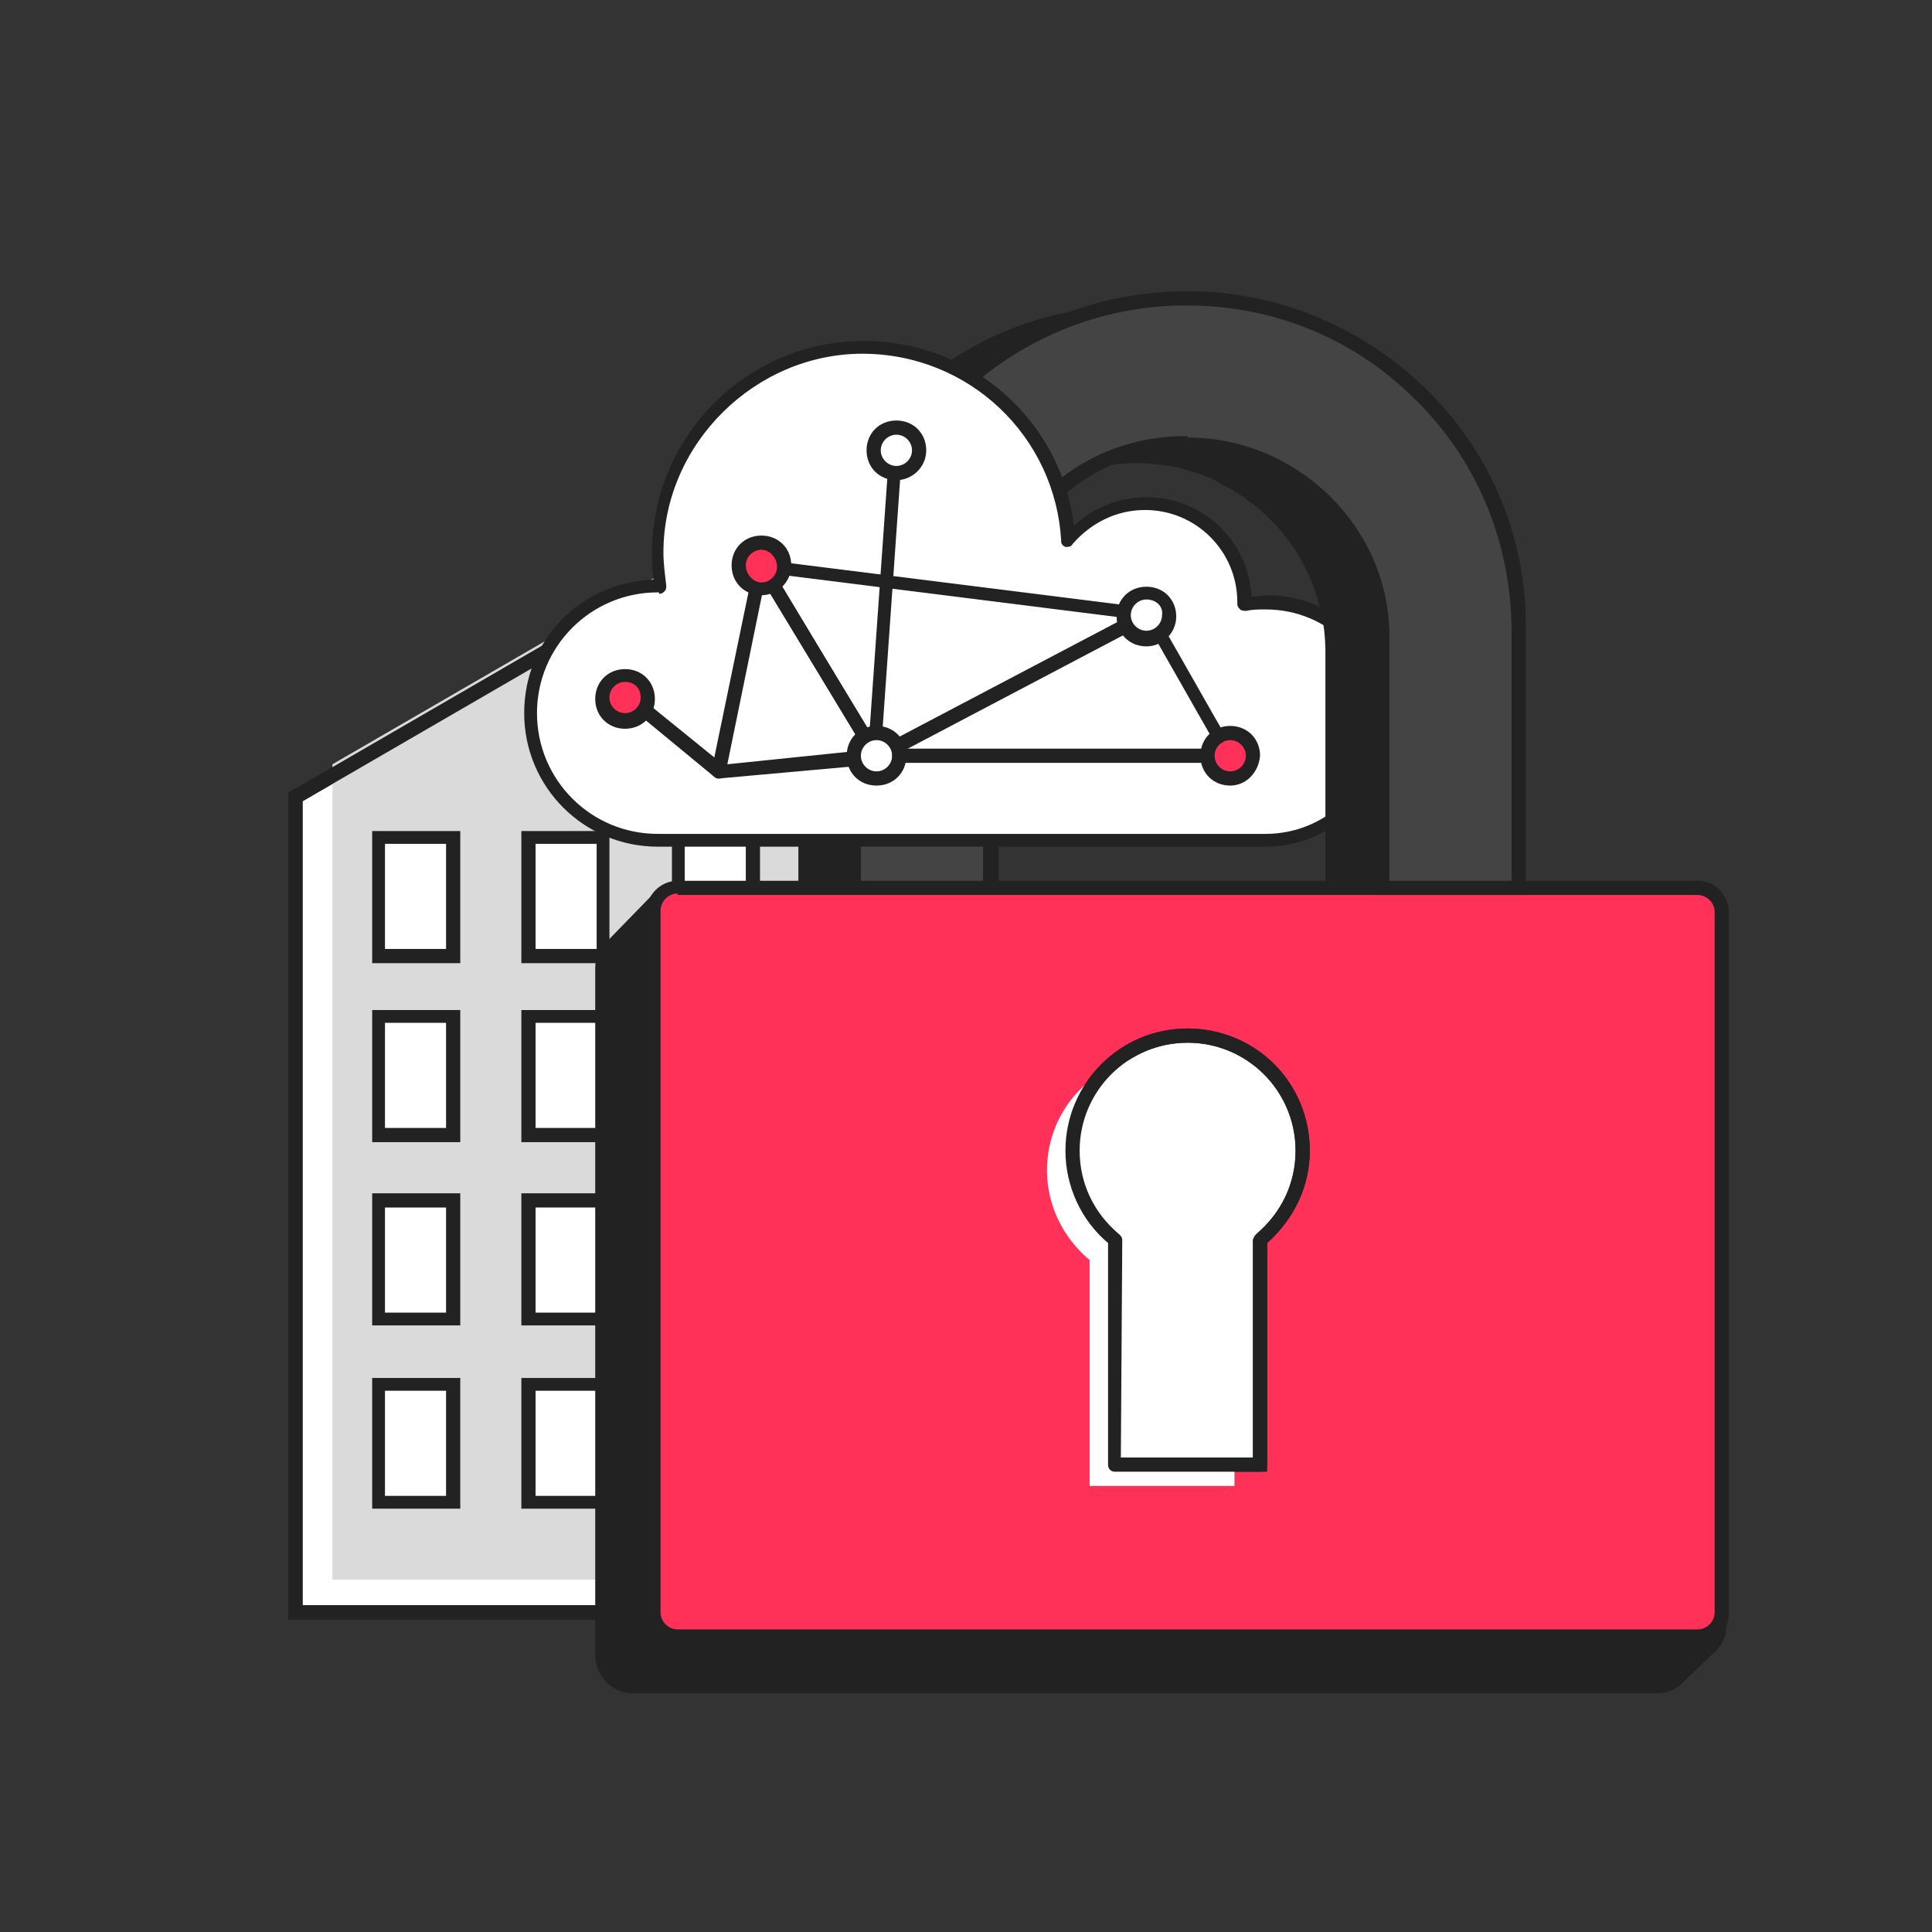
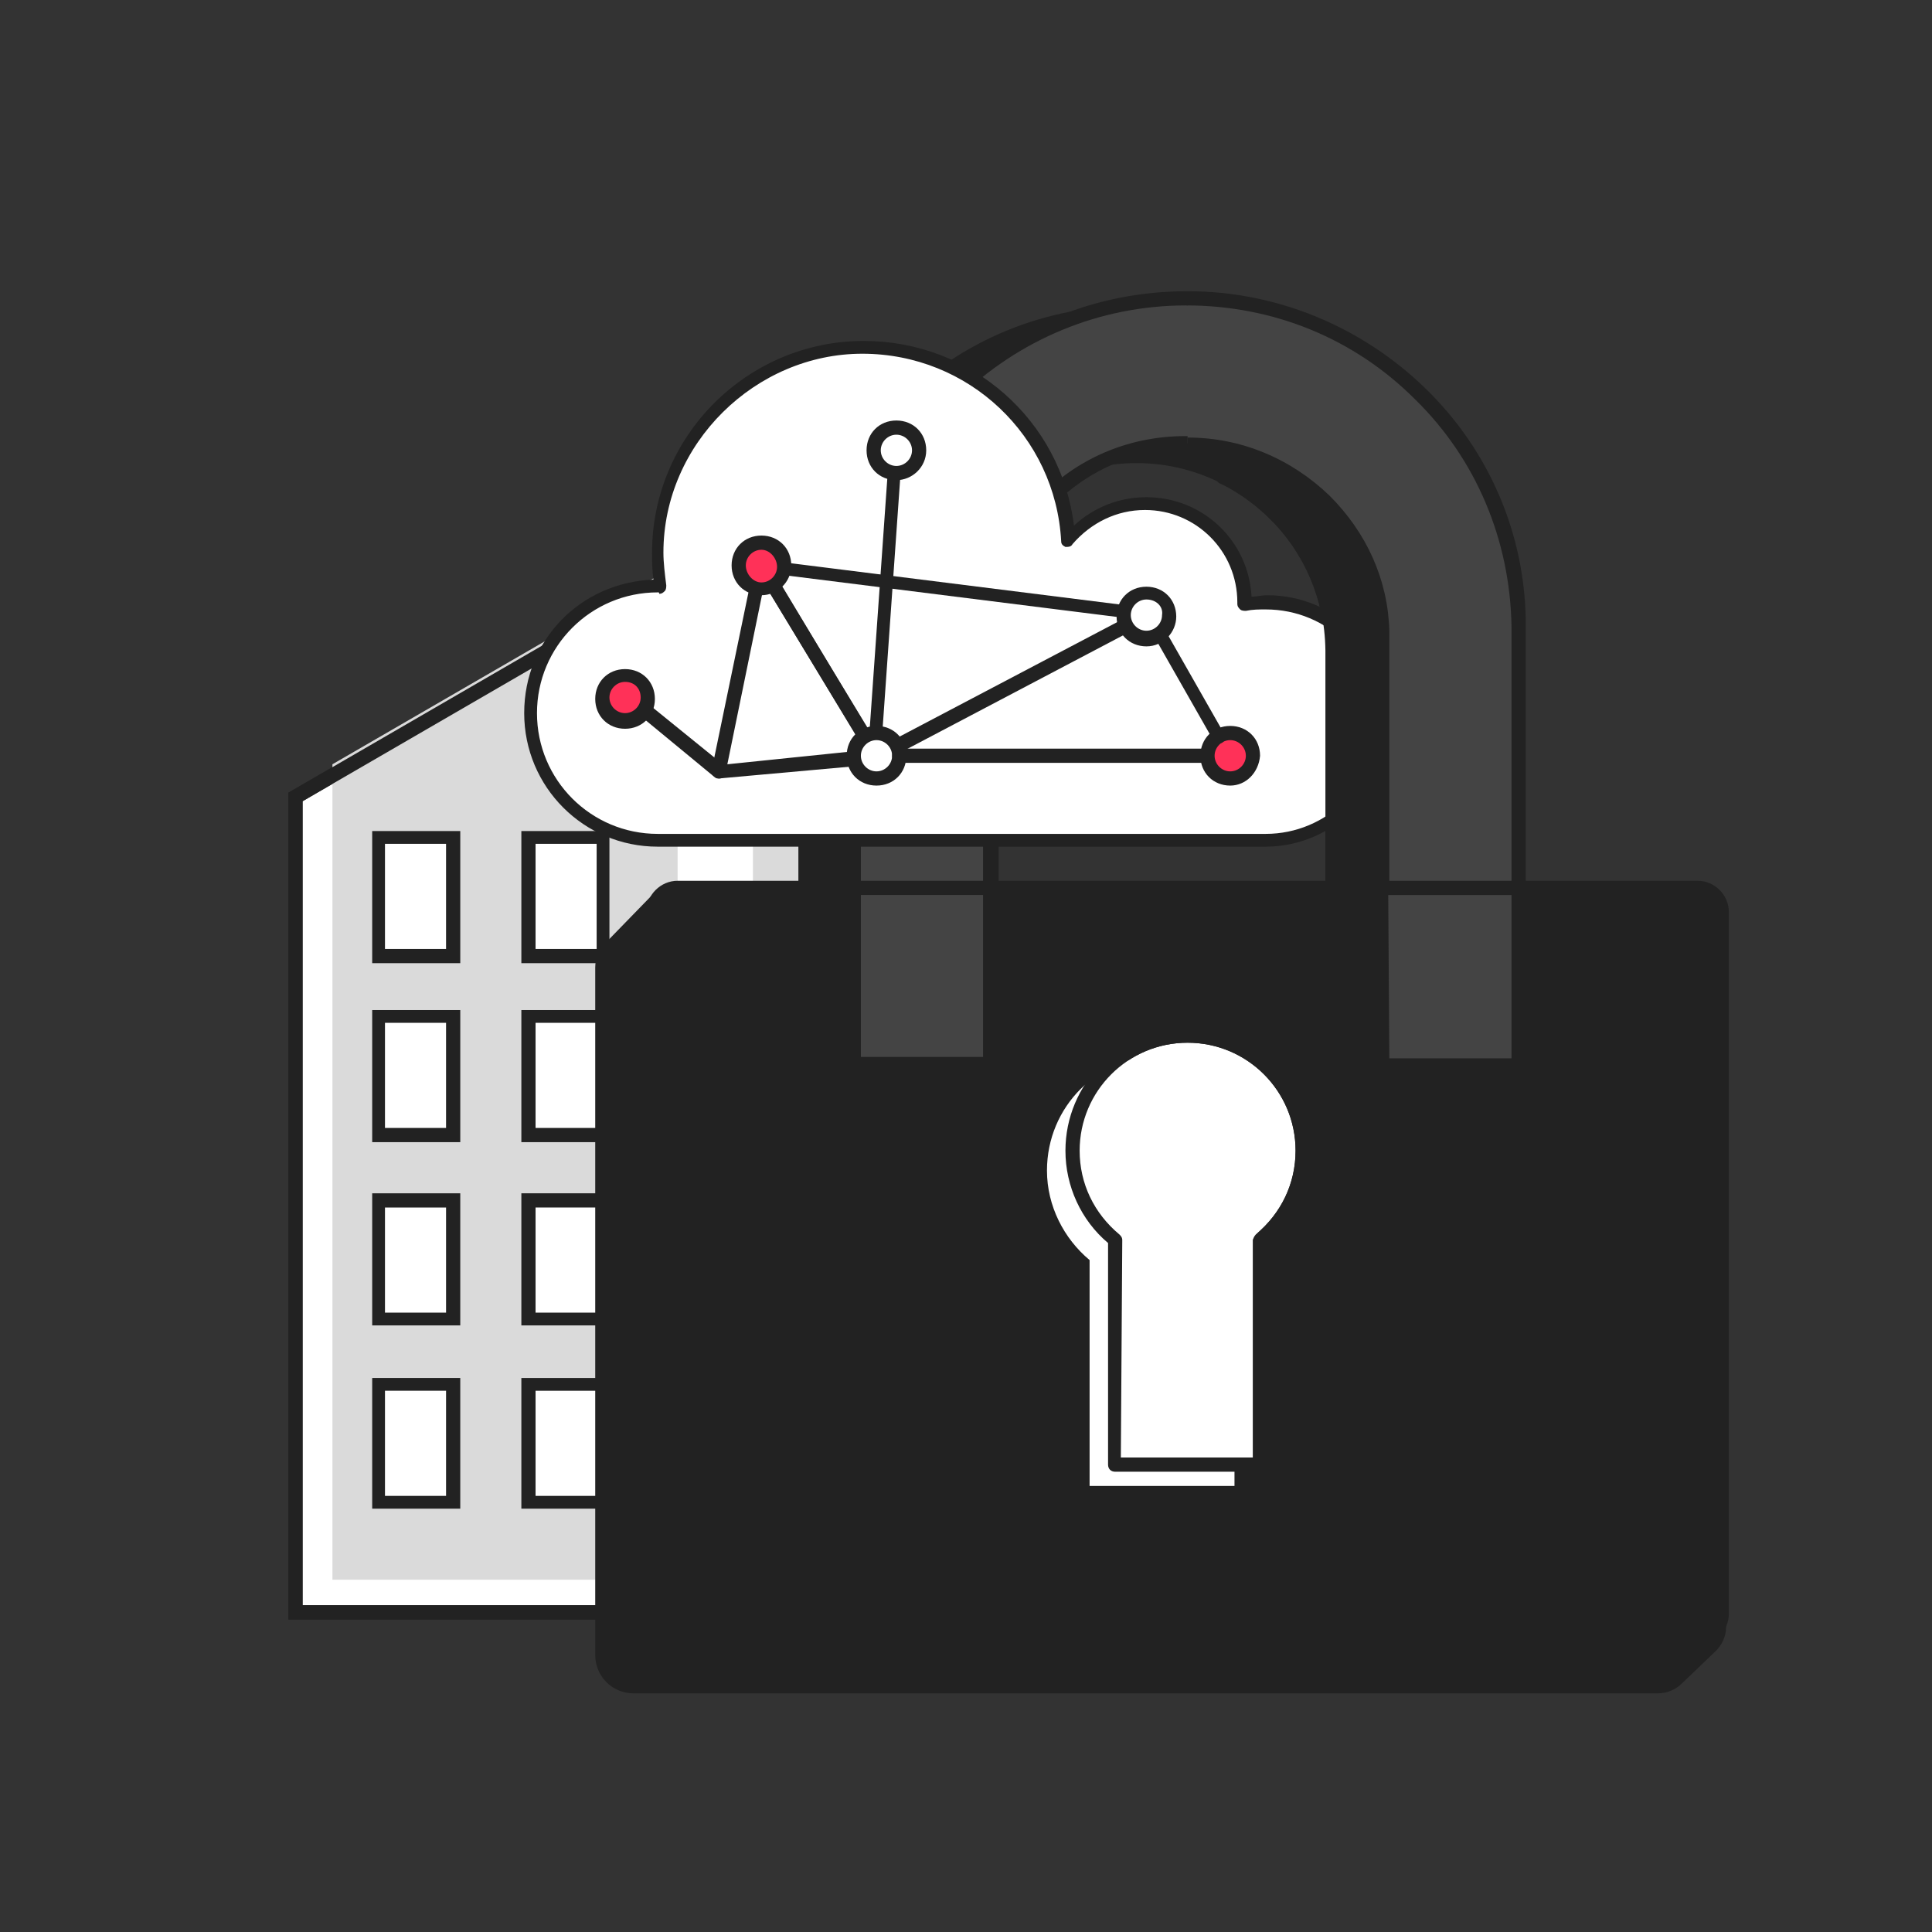
<svg xmlns="http://www.w3.org/2000/svg" version="1.1" id="Layer_1" x="0px" y="0px" viewBox="0 0 136 136" style="enable-background:new 0 0 136 136;" xml:space="preserve">
  <rect x="0" y="0" width="136" height="136" fill="#333333" stroke="none" />
  <style type="text/css">
	.st0{fill:#FFFFFF;}
	.st1{fill:#222222;}
	.st2{fill:#DADADA;}
	.st3{fill:#444444;}
	.st4{fill:#FF3158;}
</style>
  <path class="st0" d="M20.8,113.5h37.3v-79L20.8,56.1V113.5z" />
  <path class="st1" d="M58.6,114H20.3V55.8l38.3-22.2L58.6,114L58.6,114z M21.3,113h36.4V35.3L21.3,56.4V113z" />
  <path class="st2" d="M23.4,111.2h37.3v-79L23.4,53.8V111.2z" />
  <path class="st0" d="M47.7,67.3H53V59h-5.3V67.3z" />
-   <path class="st1" d="M53.5,67.8h-6.2v-9.3h6.2V67.8z M48.2,66.8h4.3v-7.4h-4.3V66.8z" />
  <path class="st0" d="M37.2,67.3h5.3V59h-5.3V67.3z" />
  <path class="st1" d="M42.9,67.8h-6.2v-9.3h6.2V67.8z M37.6,66.8H42v-7.4h-4.3V66.8z" />
  <path class="st0" d="M26.6,67.3h5.3V59h-5.3V67.3z" />
  <path class="st1" d="M32.4,67.8h-6.2v-9.3h6.2V67.8z M27.1,66.8h4.3v-7.4h-4.3V66.8z" />
  <path class="st0" d="M47.7,79.9H53v-8.3h-5.3V79.9z" />
-   <path class="st1" d="M53.5,80.4h-6.2v-9.3h6.2V80.4z M48.2,79.4h4.3v-7.4h-4.3V79.4z" />
  <path class="st0" d="M37.2,79.9h5.3v-8.3h-5.3V79.9z" />
  <path class="st1" d="M42.9,80.4h-6.2v-9.3h6.2V80.4z M37.6,79.4H42v-7.4h-4.3V79.4z" />
  <path class="st0" d="M26.6,79.9h5.3v-8.3h-5.3V79.9z" />
  <path class="st1" d="M32.4,80.4h-6.2v-9.3h6.2V80.4z M27.1,79.4h4.3v-7.4h-4.3V79.4z" />
  <path class="st0" d="M47.7,92.8H53v-8.3h-5.3V92.8z" />
  <path class="st1" d="M53.5,93.3h-6.2v-9.3h6.2V93.3z M48.2,92.4h4.3V85h-4.3V92.4z" />
  <path class="st0" d="M37.2,92.8h5.3v-8.3h-5.3V92.8z" />
  <path class="st1" d="M42.9,93.3h-6.2v-9.3h6.2V93.3z M37.6,92.4H42V85h-4.3V92.4z" />
  <path class="st0" d="M26.6,92.8h5.3v-8.3h-5.3V92.8z" />
  <path class="st1" d="M32.4,93.3h-6.2v-9.3h6.2V93.3z M27.1,92.4h4.3V85h-4.3V92.4z" />
  <path class="st0" d="M47.7,105.8H53v-8.3h-5.3V105.8z" />
  <path class="st1" d="M53.5,106.2h-6.2V97h6.2V106.2z M48.2,105.3h4.3v-7.4h-4.3V105.3z" />
  <path class="st0" d="M37.2,105.8h5.3v-8.3h-5.3V105.8z" />
  <path class="st1" d="M42.9,106.2h-6.2V97h6.2V106.2z M37.6,105.3H42v-7.4h-4.3V105.3z" />
  <path class="st0" d="M26.6,105.8h5.3v-8.3h-5.3V105.8z" />
  <path class="st1" d="M32.4,106.2h-6.2V97h6.2V106.2z M27.1,105.3h4.3v-7.4h-4.3V105.3z" />
  <path class="st1" d="M58.6,114H20.3V55.8l38.3-22.2L58.6,114L58.6,114z M21.3,113h36.4V35.3L21.3,56.4V113z" />
  <path class="st1" d="M103.3,45.1C103.2,32.3,92.8,22,80,22S56.8,32.3,56.6,45.1h0v0.1c0,0,0,0.1,0,0.1c0,0,0,0.1,0,0.1v30.5h9.6V46  c0,0,0,0,0-0.1s0,0,0-0.1v-0.1c0.1-7.6,6.2-13.7,13.8-13.7c7.6,0,13.7,6.1,13.8,13.7h0v30.1h9.6L103.3,45.1L103.3,45.1L103.3,45.1z" />
  <path class="st1" d="M103.8,76.4H93.3l0-30.6c-0.1-7.3-6-13.2-13.3-13.2s-13.2,5.9-13.3,13.2V46v0v30.4H56.2v-31c0,0,0,0,0-0.1  s0,0,0-0.1v-0.1v-0.5h0c0.2-6.1,2.7-11.9,7-16.2c4.5-4.5,10.4-6.9,16.8-6.9c6.3,0,12.3,2.5,16.8,6.9c4.4,4.3,6.9,10.1,7,16.2h0V76.4  z M94.2,75.5h8.6V45.4l0-0.3c-0.1-6.1-2.5-11.8-6.8-16c-4.3-4.3-10-6.6-16.1-6.6c-6.1,0-11.8,2.4-16.1,6.6c-4.3,4.3-6.7,10-6.8,16  l0,0.3c0,0,0,0,0,0v30h8.6V46c0,0,0,0,0-0.1s0,0,0-0.1v-0.5h0c0.1-3.6,1.6-7,4.2-9.5c2.7-2.7,6.3-4.1,10-4.1c3.8,0,7.3,1.5,10,4.1  c2.6,2.6,4.1,5.9,4.2,9.5h0l0,0.5L94.2,75.5L94.2,75.5z" />
  <path class="st1" d="M116.7,118.7H44.6c-1.2,0-2.3-1-2.3-2.3V68.1c0-0.6,0.2-1.1,0.6-1.5l3.6-3.7l72.5-0.4c1.1,0,2,0.9,2,2v50.1  c0,0.5-0.2,1-0.6,1.3l-2.4,2.3C117.8,118.5,117.3,118.7,116.7,118.7L116.7,118.7z" />
  <path class="st1" d="M116.7,119.2H44.6c-1.5,0-2.7-1.2-2.7-2.7V68.1c0-0.7,0.3-1.3,0.8-1.8l3.6-3.7c0.1-0.1,0.2-0.1,0.3-0.1  l72.5-0.4c0.7,0,1.3,0.2,1.7,0.7c0.5,0.5,0.7,1.1,0.7,1.7v50.1c0,0.6-0.3,1.2-0.7,1.6l-2.4,2.3C118,118.9,117.4,119.2,116.7,119.2  L116.7,119.2z M46.9,63.3l-3.5,3.6c-0.3,0.3-0.5,0.7-0.5,1.2v48.4c0,1,0.8,1.8,1.8,1.8h72.1c0.4,0,0.8-0.2,1.1-0.4l2.4-2.3  c0.3-0.2,0.4-0.6,0.4-1V64.4c0-0.4-0.2-0.8-0.4-1.1c-0.3-0.3-0.7-0.4-1.1-0.4c0,0,0,0,0,0L46.9,63.3L46.9,63.3z" />
  <path class="st3" d="M106.9,44.1C106.8,31.3,96.4,21,83.6,21S60.4,31.3,60.2,44.1h0v0.1c0,0,0,0.1,0,0.1c0,0,0,0.1,0,0.1v30.5h9.6  V45c0,0,0,0,0-0.1c0,0,0,0,0-0.1v-0.1c0.1-7.6,6.2-13.7,13.8-13.7c7.6,0,13.7,6.1,13.8,13.7h0v30.1h9.6L106.9,44.1L106.9,44.1  L106.9,44.1z" />
  <path class="st1" d="M107.4,75.4H96.9l0-30.6c-0.1-7.3-6-13.2-13.3-13.2c-7.3,0-13.2,5.9-13.3,13.2V45v0v30.4H59.8v-31  c0,0,0,0,0-0.1c0,0,0,0,0-0.1v-0.1v-0.5h0c0.2-6.1,2.7-11.9,7-16.2c4.5-4.5,10.4-6.9,16.8-6.9c6.3,0,12.3,2.5,16.8,6.9  c4.4,4.3,6.9,10.1,7,16.2h0L107.4,75.4L107.4,75.4z M97.8,74.5h8.6V44.4l0-0.3c-0.1-6.1-2.5-11.8-6.8-16c-4.3-4.3-10-6.6-16.1-6.6  c-6.1,0-11.8,2.4-16.1,6.6c-4.3,4.3-6.7,10-6.8,16l0,0.3c0,0,0,0,0,0v30h8.6V45c0,0,0,0,0-0.1s0,0,0-0.1v-0.5h0  c0.1-3.6,1.6-7,4.2-9.5c2.7-2.7,6.3-4.1,10-4.1s7.3,1.5,10,4.1c2.6,2.6,4.1,5.9,4.2,9.5h0l0,0.5L97.8,74.5L97.8,74.5z" />
-   <path class="st4" d="M119.5,62.5H47.7c-0.9,0-1.7,0.8-1.7,1.7v49.4c0,0.9,0.8,1.7,1.7,1.7h71.8c0.9,0,1.7-0.8,1.7-1.7V64.2  C121.2,63.2,120.4,62.5,119.5,62.5z" />
  <path class="st1" d="M119.5,115.8H47.7c-1.2,0-2.2-1-2.2-2.2V64.2c0-1.2,1-2.2,2.2-2.2h71.8c1.2,0,2.2,1,2.2,2.2v49.4  C121.7,114.8,120.7,115.8,119.5,115.8L119.5,115.8z M47.7,62.9c-0.7,0-1.2,0.6-1.2,1.2v49.4c0,0.7,0.6,1.2,1.2,1.2h71.8  c0.7,0,1.2-0.6,1.2-1.2V64.2c0-0.7-0.6-1.2-1.2-1.2H47.7z" />
  <path class="st0" d="M91.7,81c0-4.5-3.6-8.1-8.1-8.1c-4.5,0-8.1,3.6-8.1,8.1c0,2.5,1.2,4.8,3,6.3v15.9h10.2V87.3  C90.5,85.8,91.7,83.5,91.7,81z" />
  <path class="st1" d="M89.2,103.6H78V87.5c-1.9-1.6-3-4-3-6.5c0-4.7,3.8-8.6,8.6-8.6c4.7,0,8.6,3.8,8.6,8.6c0,2.5-1.1,4.8-3,6.5  L89.2,103.6L89.2,103.6z M78.9,102.6h9.3V87l0.2-0.1c1.8-1.5,2.8-3.6,2.8-5.9c0-4.2-3.4-7.6-7.6-7.6S76,76.8,76,81  c0,2.3,1,4.4,2.8,5.9l0.2,0.1L78.9,102.6L78.9,102.6z" />
  <path class="st0" d="M89.9,82.4c0-4.5-3.6-8.1-8.1-8.1s-8.1,3.6-8.1,8.1c0,2.5,1.2,4.8,3,6.3v15.9h10.2V88.6  C88.7,87.1,89.9,84.9,89.9,82.4z" />
  <path class="st1" d="M88.7,103.6H78.5c-0.3,0-0.5-0.2-0.5-0.5V87.5c-1.9-1.6-3-4-3-6.5c0-4.7,3.8-8.6,8.6-8.6s8.6,3.8,8.6,8.6  c0,2.5-1.1,4.8-3,6.5v15.6C89.2,103.4,89,103.6,88.7,103.6z M78.9,102.6h9.3V87.3c0-0.1,0.1-0.3,0.2-0.4c1.8-1.5,2.8-3.6,2.8-5.9  c0-4.2-3.4-7.6-7.6-7.6S76,76.8,76,81c0,2.3,1,4.4,2.8,5.9c0.1,0.1,0.2,0.2,0.2,0.4L78.9,102.6L78.9,102.6z" />
  <path class="st0" d="M46.3,41.2c0.1,0,0.1,0,0.2,0c-0.1-0.8-0.2-1.6-0.2-2.4c0-8,6.5-14.5,14.5-14.5c7.7,0,14,6,14.4,13.7  c1.3-1.6,3.2-2.6,5.4-2.6c3.9,0,7,3.1,7,7c0,0,0,0.1,0,0.1c0.5-0.1,1-0.1,1.5-0.1c4.6,0,8.4,3.7,8.4,8.4s-3.7,8.4-8.4,8.4  c-0.4,0-42.4,0-42.8,0c-4.9,0-8.9-4-8.9-8.9S41.3,41.2,46.3,41.2L46.3,41.2z" />
  <path class="st1" d="M89.1,59.6H46.3c-5.2,0-9.4-4.2-9.4-9.4s4-9.2,9.1-9.4c-0.1-0.7-0.1-1.3-0.1-1.9c0-8.2,6.7-14.9,14.9-14.9  c7.6,0,13.9,5.6,14.8,13c1.4-1.3,3.2-2,5.1-2c4,0,7.2,3.1,7.4,7c0.4,0,0.7-0.1,1.1-0.1c4.9,0,8.8,4,8.8,8.8S93.9,59.6,89.1,59.6  L89.1,59.6z M46.3,41.7c-4.7,0-8.5,3.8-8.5,8.5s3.8,8.5,8.5,8.5h42.8c4.3,0,7.9-3.5,7.9-7.9s-3.5-7.9-7.9-7.9c-0.5,0-0.9,0-1.4,0.1  c-0.1,0-0.3,0-0.4-0.1c-0.1-0.1-0.2-0.2-0.2-0.4c0,0,0-0.1,0-0.1c0,0,0,0,0,0c0-3.6-2.9-6.5-6.5-6.5c-2,0-3.8,0.9-5.1,2.4  c-0.1,0.2-0.3,0.2-0.5,0.2c-0.2-0.1-0.3-0.2-0.3-0.4c-0.4-7.4-6.5-13.2-14-13.2s-14,6.3-14,14c0,0.7,0.1,1.5,0.2,2.3  c0,0.1,0,0.3-0.1,0.4c-0.1,0.1-0.2,0.2-0.4,0.2C46.4,41.7,46.4,41.7,46.3,41.7C46.3,41.7,46.3,41.7,46.3,41.7L46.3,41.7z" />
  <path class="st1" d="M50.6,54.8c-0.1,0-0.3-0.1-0.4-0.2c-0.1-0.1-0.1-0.3-0.1-0.4l3-14.5c0-0.2,0.2-0.3,0.4-0.4  c0.2,0,0.4,0.1,0.5,0.2L62.1,53c0.1,0.1,0.1,0.3,0,0.5c-0.1,0.1-0.2,0.2-0.4,0.3L50.6,54.8C50.6,54.8,50.6,54.8,50.6,54.8L50.6,54.8  z M53.8,41.1l-2.6,12.7l9.7-1L53.8,41.1L53.8,41.1z" />
  <path class="st1" d="M61.7,53.7c-0.2,0-0.3-0.1-0.4-0.2l-8.1-13.4c-0.1-0.2-0.1-0.4,0-0.5c0.1-0.2,0.3-0.2,0.5-0.2l27.1,3.4  c0.2,0,0.4,0.2,0.4,0.4c0,0.2-0.1,0.4-0.2,0.5l-19,10C61.8,53.7,61.8,53.7,61.7,53.7L61.7,53.7z M54.5,40.4l7.4,12.2l17.3-9.1  L54.5,40.4L54.5,40.4z" />
  <path class="st1" d="M61.7,52.1C61.7,52.1,61.7,52.1,61.7,52.1c-0.3,0-0.5-0.2-0.5-0.5l1.4-19.9c0-0.3,0.2-0.5,0.5-0.4  c0.3,0,0.5,0.2,0.4,0.5l-1.4,19.9C62.2,51.9,61.9,52.1,61.7,52.1z" />
  <path class="st4" d="M53.6,41.4c0.9,0,1.6-0.7,1.6-1.6s-0.7-1.6-1.6-1.6S52,38.9,52,39.8S52.7,41.4,53.6,41.4z" />
  <path class="st1" d="M53.6,41.9c-1.2,0-2.1-0.9-2.1-2.1s0.9-2.1,2.1-2.1s2.1,0.9,2.1,2.1S54.7,41.9,53.6,41.9z M53.6,38.7  c-0.6,0-1.1,0.5-1.1,1.1S53,41,53.6,41s1.1-0.5,1.1-1.1S54.2,38.7,53.6,38.7z" />
  <path class="st0" d="M63.1,33.4c0.9,0,1.6-0.7,1.6-1.6s-0.7-1.6-1.6-1.6c-0.9,0-1.6,0.7-1.6,1.6S62.2,33.4,63.1,33.4z" />
  <path class="st1" d="M63.1,33.8c-1.2,0-2.1-0.9-2.1-2.1s0.9-2.1,2.1-2.1s2.1,0.9,2.1,2.1S64.2,33.8,63.1,33.8z M63.1,30.6  c-0.6,0-1.1,0.5-1.1,1.1c0,0.6,0.5,1.1,1.1,1.1s1.1-0.5,1.1-1.1C64.2,31.1,63.7,30.6,63.1,30.6z" />
  <path class="st0" d="M61.7,54.9c0.9,0,1.6-0.7,1.6-1.6c0-0.9-0.7-1.6-1.6-1.6c-0.9,0-1.6,0.7-1.6,1.6C60.1,54.1,60.8,54.9,61.7,54.9  z" />
  <path class="st1" d="M61.7,55.3c-1.2,0-2.1-0.9-2.1-2.1c0-1.2,0.9-2.1,2.1-2.1s2.1,0.9,2.1,2.1C63.8,54.4,62.9,55.3,61.7,55.3z   M61.7,52.1c-0.6,0-1.1,0.5-1.1,1.1c0,0.6,0.5,1.1,1.1,1.1s1.1-0.5,1.1-1.1C62.8,52.6,62.3,52.1,61.7,52.1z" />
  <path class="st0" d="M80.7,45c0.9,0,1.6-0.7,1.6-1.6c0-0.9-0.7-1.6-1.6-1.6c-0.9,0-1.6,0.7-1.6,1.6C79.1,44.3,79.8,45,80.7,45z" />
  <path class="st1" d="M80.7,45.5c-1.2,0-2.1-0.9-2.1-2.1c0-1.2,0.9-2.1,2.1-2.1c1.2,0,2.1,0.9,2.1,2.1C82.8,44.5,81.9,45.5,80.7,45.5  z M80.7,42.2c-0.6,0-1.1,0.5-1.1,1.1c0,0.6,0.5,1.1,1.1,1.1s1.1-0.5,1.1-1.1C81.9,42.7,81.4,42.2,80.7,42.2z" />
  <path class="st1" d="M50.6,54.8c-0.1,0-0.2,0-0.3-0.1L44.6,50c-0.2-0.2-0.2-0.5-0.1-0.7c0.2-0.2,0.5-0.2,0.7-0.1l5.8,4.7  c0.2,0.2,0.2,0.5,0.1,0.7C50.9,54.8,50.7,54.8,50.6,54.8L50.6,54.8z" />
  <path class="st4" d="M44,50.8c0.9,0,1.6-0.7,1.6-1.6c0-0.9-0.7-1.6-1.6-1.6c-0.9,0-1.6,0.7-1.6,1.6C42.4,50.1,43.1,50.8,44,50.8z" />
  <path class="st1" d="M44,51.3c-1.2,0-2.1-0.9-2.1-2.1s0.9-2.1,2.1-2.1c1.2,0,2.1,0.9,2.1,2.1S45.2,51.3,44,51.3z M44,48  c-0.6,0-1.1,0.5-1.1,1.1s0.5,1.1,1.1,1.1c0.6,0,1.1-0.5,1.1-1.1S44.7,48,44,48z" />
  <path class="st4" d="M86.6,54.9c0.9,0,1.6-0.7,1.6-1.6c0-0.9-0.7-1.6-1.6-1.6s-1.6,0.7-1.6,1.6C84.9,54.1,85.7,54.9,86.6,54.9z" />
  <path class="st1" d="M86.6,55.3c-1.2,0-2.1-0.9-2.1-2.1c0-1.2,0.9-2.1,2.1-2.1c1.2,0,2.1,0.9,2.1,2.1C88.6,54.4,87.7,55.3,86.6,55.3  z M86.6,52.1c-0.6,0-1.1,0.5-1.1,1.1c0,0.6,0.5,1.1,1.1,1.1s1.1-0.5,1.1-1.1C87.7,52.6,87.2,52.1,86.6,52.1z" />
  <path class="st1" d="M84.9,53.7H63.3c-0.3,0-0.5-0.2-0.5-0.5s0.2-0.5,0.5-0.5h21.6c0.3,0,0.5,0.2,0.5,0.5S85.2,53.7,84.9,53.7z" />
  <path class="st1" d="M85.8,52.3c-0.2,0-0.3-0.1-0.4-0.2l-4.1-7.2c-0.1-0.2,0-0.5,0.2-0.6c0.2-0.1,0.5,0,0.6,0.2l4.1,7.2  c0.1,0.2,0,0.5-0.2,0.6C85.9,52.3,85.8,52.3,85.8,52.3z" />
  <path class="st1" d="M86,33.5c2.2,1,7.7,4.7,7.8,12.3h0v16.6h3.7V45.1c0-10.5-9-13.7-12.6-13.7L86,33.5z" />
  <path class="st1" d="M97.9,62.9h-4.6l0-17.1C93.2,37.9,87,34.5,85.8,34l-0.1-0.1l-1.6-3h0.8c4.1,0,13.1,3.6,13.1,14.2V62.9  L97.9,62.9z M94.2,62H97V45.1c0-5.5-2.6-8.7-4.8-10.4c-2.2-1.7-4.7-2.6-6.6-2.8l0.7,1.3c1.6,0.8,7.6,4.3,7.9,12.2h0l0,0.5V62  L94.2,62z" />
  <path class="st3" d="M83.6,31.2c7.6,0,13.7,6.1,13.8,13.7h0v17.7h9.6V44.1h0C106.8,31.3,96.4,21,83.6,21" />
  <path class="st1" d="M107.4,63H96.9l0-18.1c-0.1-7.3-6-13.2-13.3-13.2v-0.9c3.8,0,7.3,1.5,10,4.1c2.6,2.6,4.1,5.9,4.2,9.5h0l0,0.5  V62h8.6V44.4l0-0.3c-0.1-6.1-2.5-11.8-6.8-16c-4.3-4.3-10-6.6-16.1-6.6v-0.9c6.3,0,12.3,2.5,16.8,6.9c4.4,4.3,6.9,10.1,7,16.2h0  l0,0.5V63L107.4,63z" />
</svg>